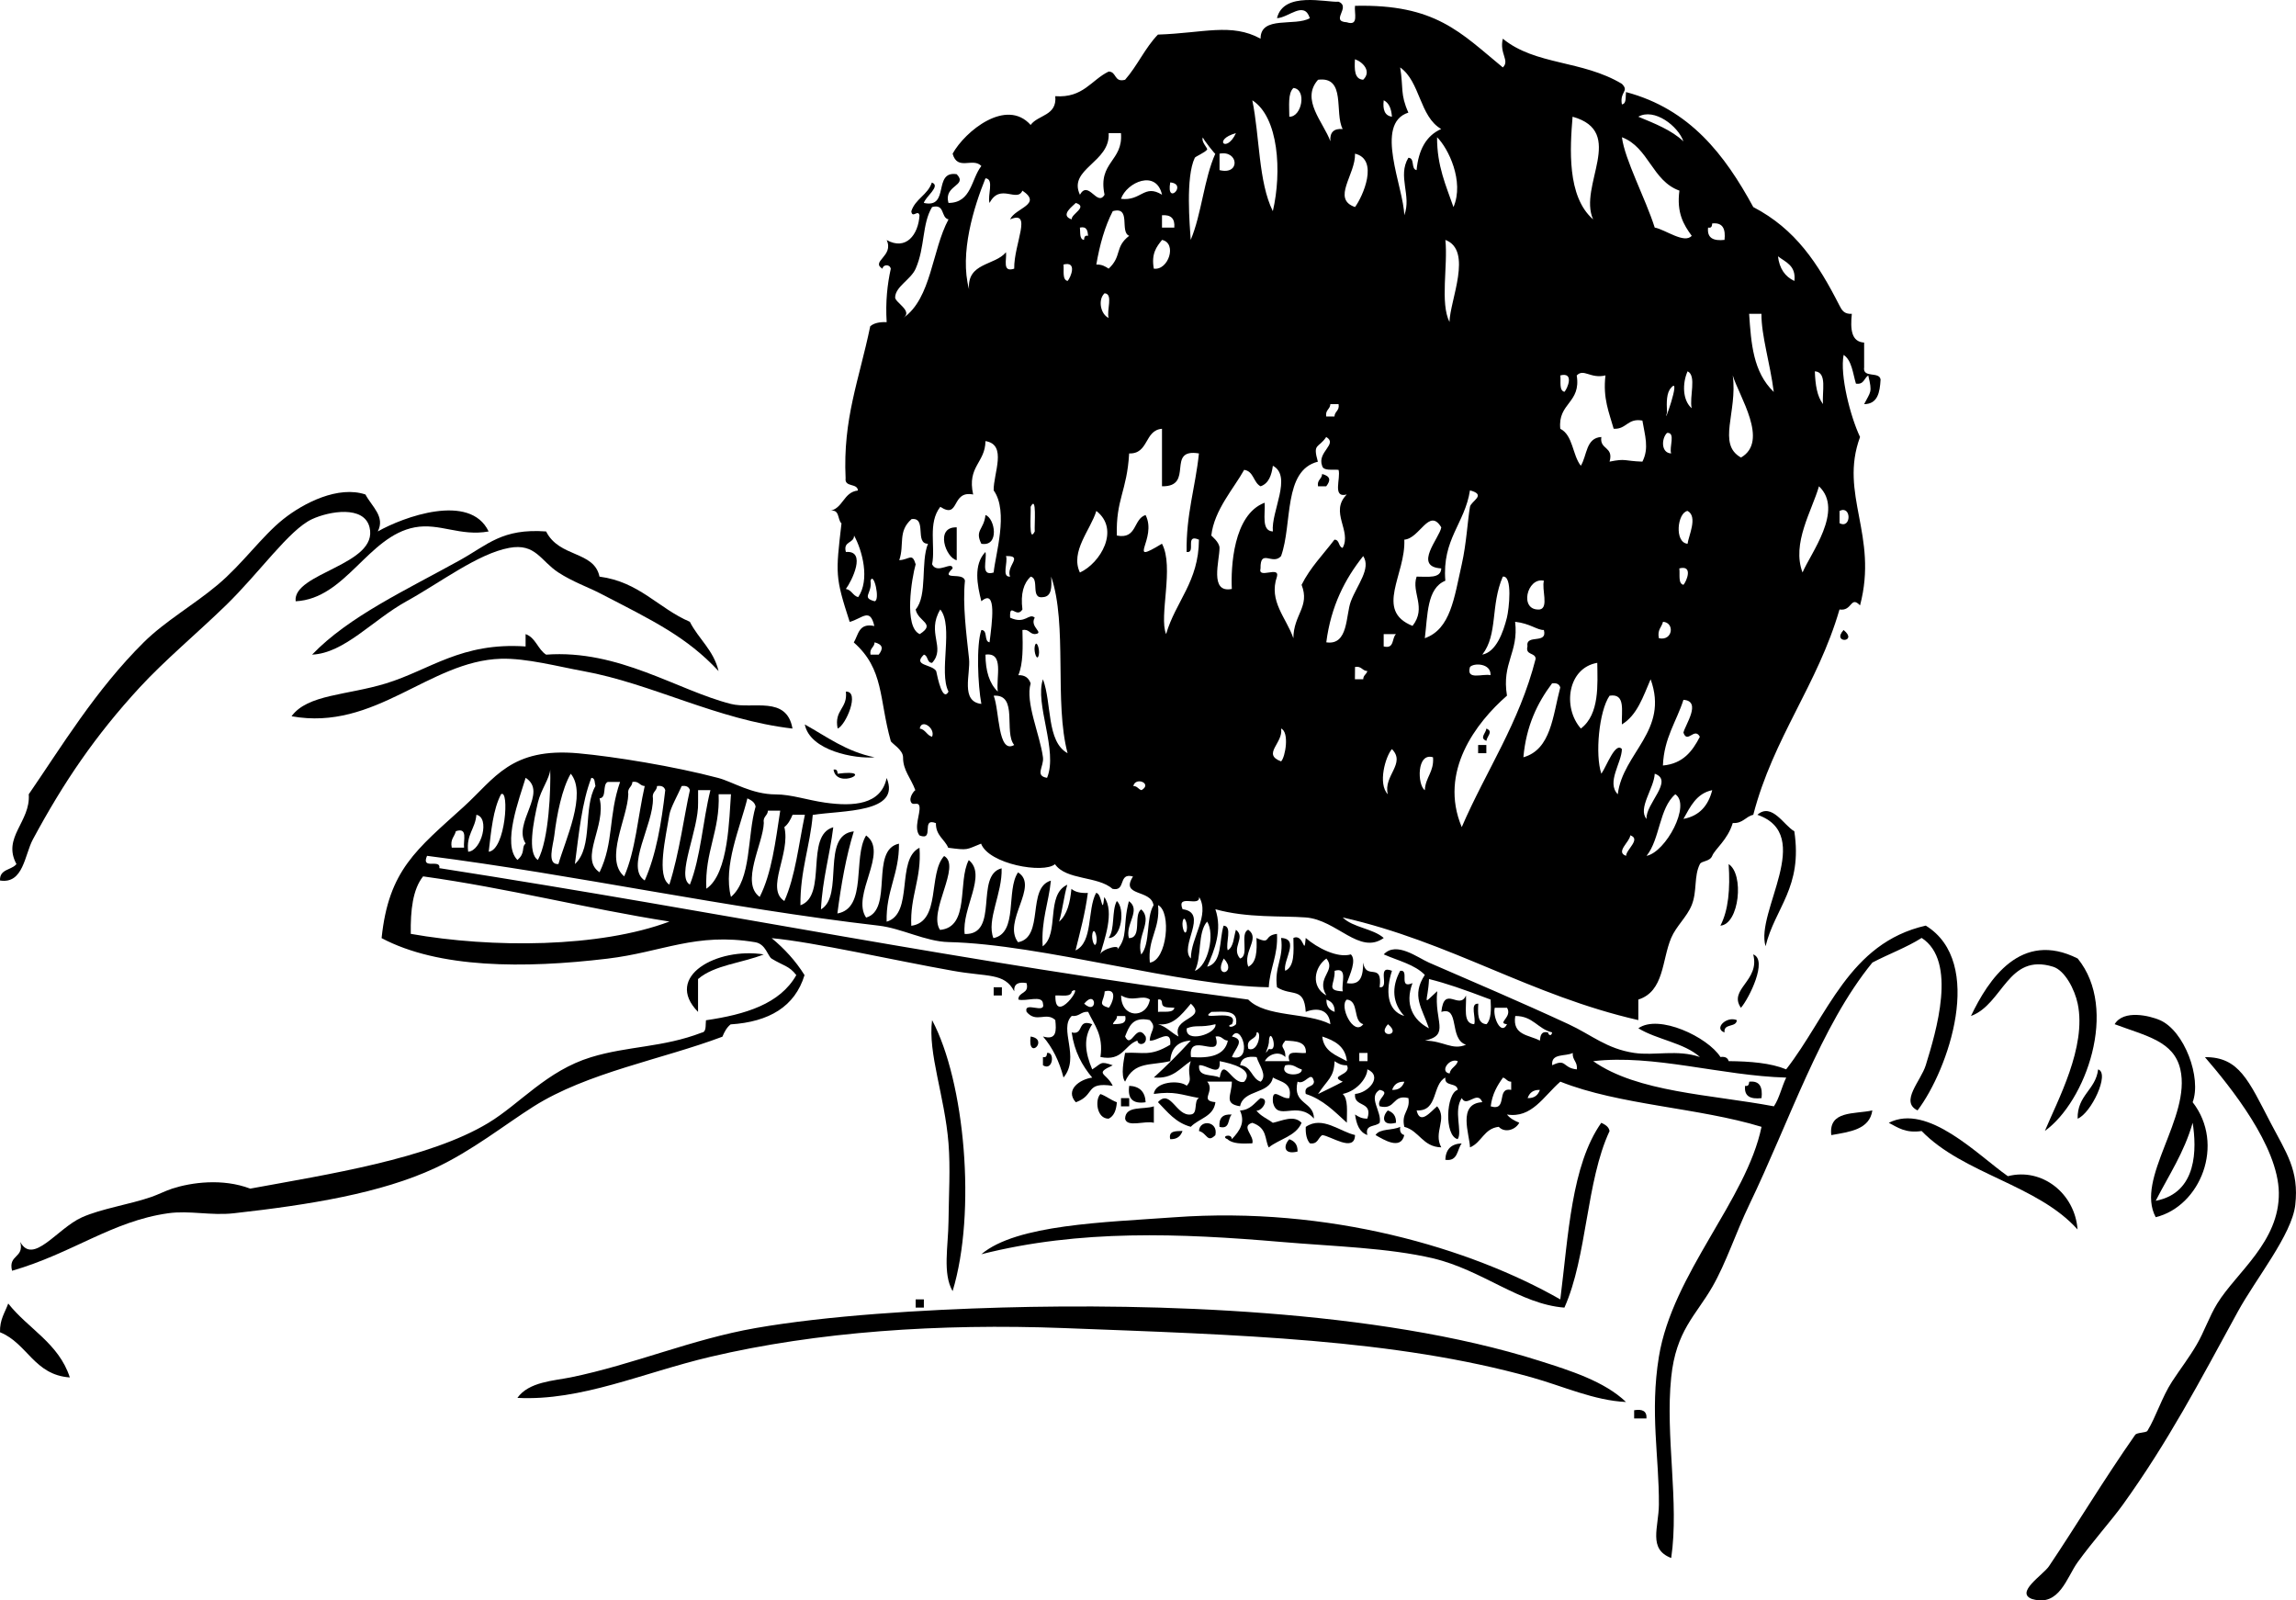
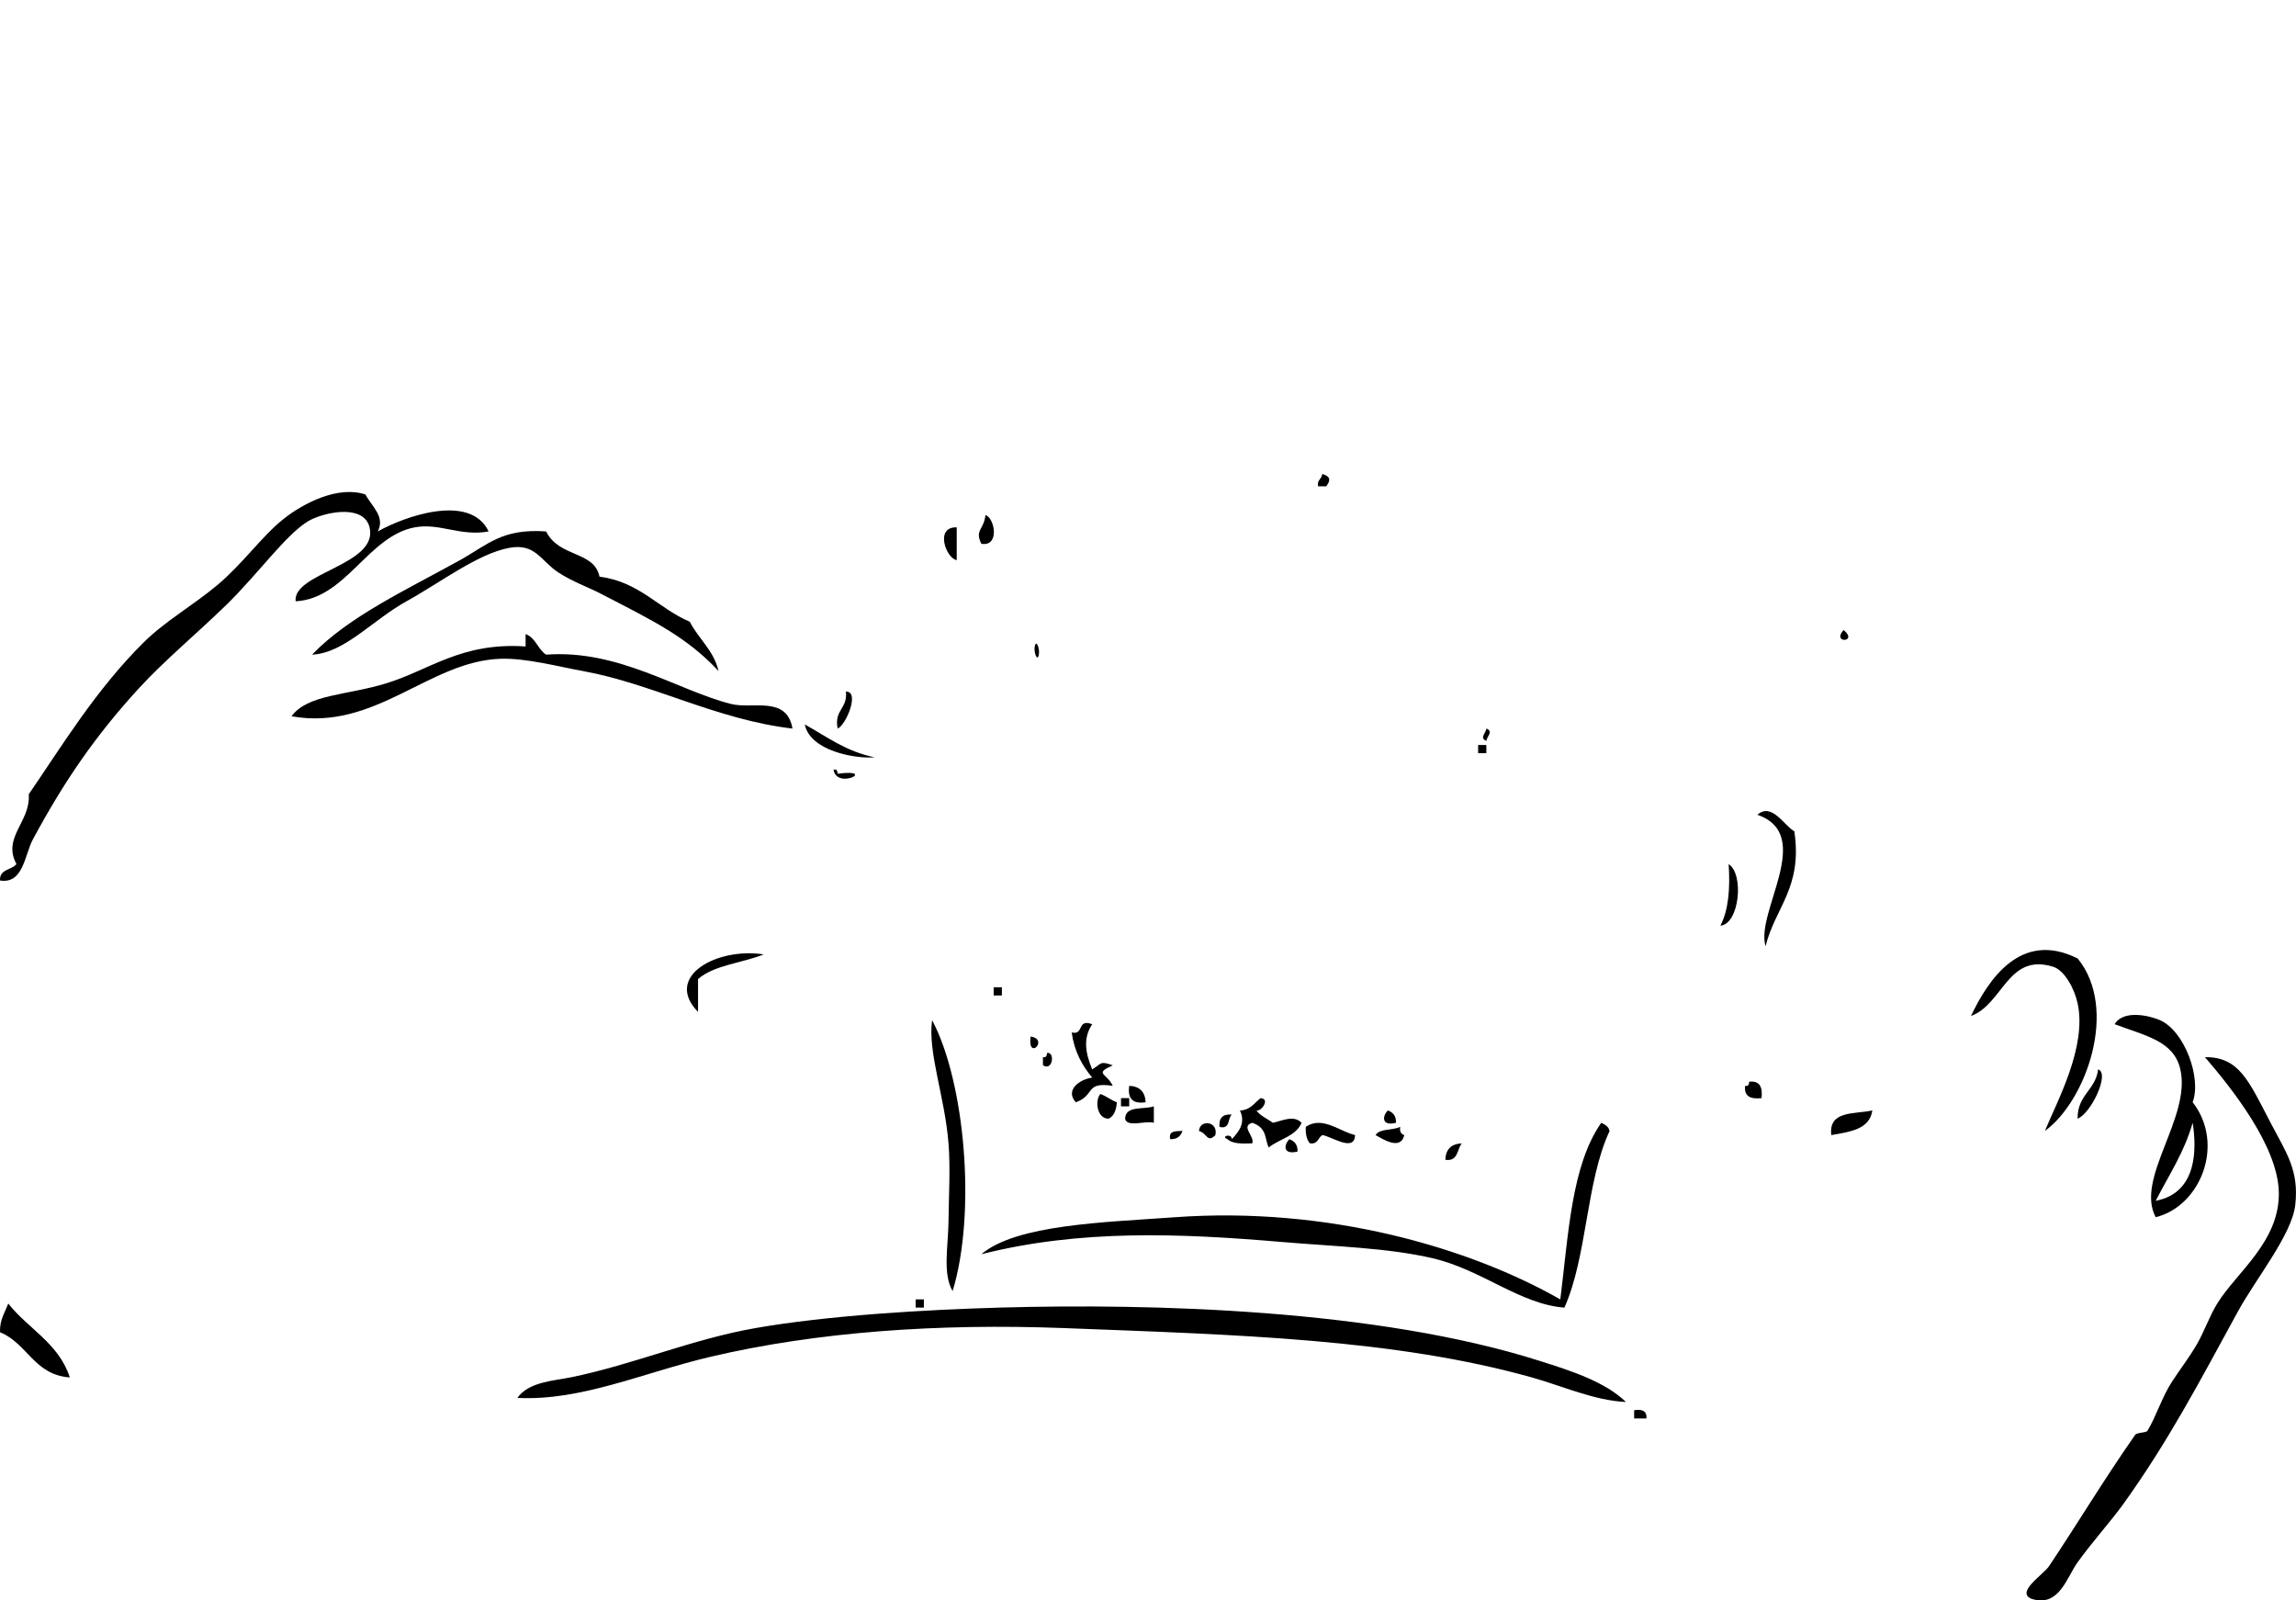
<svg xmlns="http://www.w3.org/2000/svg" enable-background="new 0 0 205.891 143.5" xml:space="preserve" version="1.1" y="0px" x="0px" viewBox="0 0 205.891 143.5">
  <g id="haircuting_xA0_Image" clip-rule="evenodd" fill-rule="evenodd">
    <path d="m118.56 42.499c0.765 0.206 0.779 0.574 0.368 1.104h-0.737c-0.1-0.594 0.35-0.633 0.37-1.104z" />
    <path d="m33.876 47.653c2.258-1.285 8.273-3.506 9.941 0-2.552 0.464-4.399-0.786-6.627-0.368-4.198 0.787-6.183 6.403-10.678 6.628-0.296-2.554 7.456-3.254 6.627-6.628-0.489-1.992-3.613-1.45-5.155-0.736-2.058 0.954-4.708 4.796-7.732 7.732-2.576 2.501-5.495 4.934-7.732 7.364-3.965 4.308-6.802 8.468-9.573 13.623-0.742 1.38-0.849 4.018-2.946 3.682-0.057-1.039 1.041-0.923 1.473-1.473-1.3-2.398 1.284-3.785 1.104-6.259 2.934-4.265 5.973-9.322 10.31-13.624 1.905-1.89 4.473-3.345 6.627-5.154 2.248-1.889 3.959-4.354 5.891-5.892 1.847-1.47 4.94-3.022 7.364-2.209 0.581 1.099 1.787 1.978 1.106 3.314z" />
-     <path d="m88.37 46.181c0.852 0.276 1.286 2.863-0.368 2.577-0.621-1.229 0.234-1.257 0.368-2.577z" />
+     <path d="m88.37 46.181c0.852 0.276 1.286 2.863-0.368 2.577-0.621-1.229 0.234-1.257 0.368-2.577" />
    <path d="m85.793 47.285v2.945c-0.98-0.193-1.979-3.011 0-2.945z" />
    <path d="m64.437 60.172c-2.843-3.056-5.856-4.509-10.678-6.995-0.999-0.516-2.41-1.015-3.682-1.841-1.611-1.049-2.042-2.651-4.418-2.21-2.809 0.522-6.132 3.086-9.205 4.787-3.061 1.693-5.56 4.652-8.469 4.786 3.289-3.424 8.437-5.794 13.255-8.469 2.504-1.39 3.788-2.865 7.732-2.577 1.178 2.362 4.306 1.726 4.787 4.051 3.58 0.47 5.268 2.833 8.101 4.05 0.786 1.545 2.13 2.534 2.577 4.418z" />
    <path d="m165.32 56.49c1.37 1.116-1.11 1.24 0 0z" />
    <path d="m47.132 56.858c0.91 0.317 1.089 1.365 1.841 1.841 6.516-0.479 11.755 3.194 16.569 4.419 1.958 0.498 5.001-0.776 5.523 2.209-6.795-0.791-12.587-4.033-18.778-5.155-2.203-0.398-5.076-1.17-7.364-1.104-6.439 0.186-11.271 6.515-18.778 5.155 1.428-1.968 4.963-1.871 8.468-2.945 3.95-1.211 6.747-3.706 12.519-3.314v-1.106z" />
    <path d="m92.789 57.963c0.14-0.7 0.469 0.235 0.368 0.736-0.14 0.701-0.469-0.234-0.368-0.736z" />
    <path d="m75.852 62.014c1.29-0.047 0.007 3.012-0.736 3.313-0.341-1.689 0.92-1.779 0.736-3.313z" />
    <path d="m133.29 65.327c0.655 0.27 0.054 0.67 0 1.104-0.65-0.269-0.05-0.668 0-1.104z" />
    <path d="m132.55 66.8h0.736v0.736h-0.736v-0.736z" />
    <path d="m74.747 69.009c0.313-0.067 0.348 0.144 0.369 0.368 3.596-0.471-0.087 1.484-0.369-0.368z" />
    <path d="m155.01 77.478c1.412 0.893 0.965 5.386-0.736 5.523 0.72-1.375 0.89-3.294 0.74-5.523z" />
-     <path d="m100.15 80.792c0.763 0.668 0.431 3.355-0.736 3.313 0.583-0.769 0.257-2.445 0.736-3.313z" />
    <path d="m183.37 101.41c1.125-2.716 3.765-7.522 2.945-11.414-0.27-1.285-1.15-2.986-2.209-3.314-4.066-1.26-4.477 3.358-7.363 4.419 1.555-3.262 4.477-7.723 9.572-5.155 3.71 4.544 0.72 12.832-2.95 15.464z" />
    <path d="m68.487 85.578c-1.928 0.772-4.449 0.951-5.891 2.209v2.946c-3.129-3.189 1.734-5.816 5.891-5.155z" />
-     <path d="m157.22 85.578c1.331 0.501-0.369 3.938-1.104 4.787-1.16-1.668 1.74-2.426 1.1-4.787z" />
    <path d="m89.106 88.523h0.737v0.736h-0.737v-0.736z" />
    <path d="m193.31 109.14c-1.864-3.467 3.199-8.938 2.209-13.255-0.58-2.533-3.053-2.986-5.891-4.05 0.803-1.338 3.164-0.753 4.051-0.368 2.22 0.962 3.758 5.199 2.945 7.363 2.94 3.78 0.69 9.33-3.31 10.31zm0-1.47c3.769-0.712 3.672-4.718 3.314-6.995-0.76 2.67-2.15 4.72-3.31 6.99z" />
    <path d="m83.583 91.47c2.933 5.489 3.994 17.222 1.841 24.301-0.913-1.586-0.392-3.988-0.368-6.259 0.024-2.355 0.178-4.759 0-6.996-0.338-4.236-1.864-8.097-1.473-11.04z" />
-     <path d="m155.75 91.47c-0.041 0.695-1.217 0.255-1.104 1.104-1-0.33 0.17-1.495 1.1-1.104z" />
    <path d="m97.943 91.838c-0.819 1.213-0.634 2.545 0 4.05 0.868-0.54 0.685-0.777 1.841-0.368-1.716 0.79-0.553 0.664 0 1.841-2.552-0.378-1.526 0.844-3.314 1.473-1.002-1.109 0.378-2.07 1.473-2.209-0.895-1.068-1.601-2.327-1.841-4.05 1.135 0.275 0.449-1.27 1.841-0.737z" />
    <path d="m92.42 92.942c1.688 0.246-0.295 2.229 0 0z" />
    <path d="m93.893 94.415c0.715-0.146 0.538 1.677-0.368 1.104v-0.736c0.313 0.068 0.348-0.143 0.368-0.368z" />
    <path d="m182.26 143.39c-1.634-0.561 0.953-2.174 1.474-2.945 2.398-3.562 4.887-7.718 7.731-11.783 0.168-0.239 0.984-0.172 1.104-0.368 0.757-1.229 1.306-3.034 2.209-4.418 0.764-1.168 1.514-2.121 2.209-3.313 0.67-1.146 1.137-2.54 1.842-3.683 1.727-2.802 5.586-5.534 5.523-9.941-0.061-4.183-4.327-9.477-6.628-12.15 3.062-0.026 3.914 2.092 5.892 5.892 1.382 2.656 2.566 4.236 2.209 7.363-0.306 2.666-3.521 6.587-5.155 9.573-3.497 6.395-6.236 11.639-10.31 17.306-1.006 1.398-2.676 3.256-4.051 5.155-0.98 1.36-1.64 4-4.04 3.31z" />
    <path d="m188.15 95.888c1.07 0.351-0.627 3.937-1.842 4.419-0.04-2.134 1.62-2.562 1.84-4.422z" />
    <path d="m156.86 96.992c0.97-0.11 1.208 0.51 1.104 1.473-0.963 0.104-1.583-0.134-1.473-1.104 0.31 0.068 0.34-0.144 0.37-0.369z" />
    <path d="m101.26 97.36c0.937 0.045 1.428 0.536 1.473 1.473-1.15 0.171-1.64-0.319-1.47-1.473z" />
    <path d="m98.68 98.097c0.545 0.191 0.928 0.545 1.473 0.736-0.051 0.687-0.242 1.231-0.736 1.474-1.086 0.01-1.245-1.708-0.734-2.213z" />
    <path d="m101.26 98.465v0.736h-0.736v-0.736h0.74z" />
    <path d="m103.47 99.201v1.474c-0.763-0.22-2.418 0.455-2.577-0.368 0.03-1.203 1.67-0.789 2.58-1.109z" />
    <path d="m124.45 99.57c0.453 0.16 0.756 0.471 0.736 1.104-1.28 0.33-1.26-0.56-0.74-1.1z" />
    <path d="m167.9 99.57c-0.252 1.711-2.012 1.914-3.682 2.209-0.26-2.224 2.07-1.86 3.68-2.21z" />
    <path d="m110.46 99.938c-0.394 0.343-0.114 1.357-1.104 1.104-0.07-0.8 0.3-1.169 1.1-1.102z" />
-     <path d="m186.31 110.25c-3.59-4.02-10.241-4.978-13.991-8.837-1.44 0.214-2.138-0.317-2.945-0.736 3.507-1.791 8.009 2.922 10.678 4.786 3.05-0.79 6.02 1.54 6.25 4.79z" />
    <path d="m108.99 101.78c-0.75 0.739-0.721-0.163-1.473-0.368 0.06-1.07 1.75-0.89 1.47 0.37z" />
    <path d="m121.51 101.78c-0.035 1.612-2.224 0.045-2.945 0-0.375 0.239-0.381 0.847-1.105 0.736-0.285-0.328-0.396-0.832-0.367-1.473 1.48-1.03 3.08 0.44 4.42 0.73z" />
    <path d="m143.6 100.68c0.328 0.163 0.658 0.323 0.736 0.736-2.111 4.515-2 11.255-4.05 15.832-3.977-0.302-7.378-3.382-11.782-4.418-4.033-0.949-8.821-1.063-13.623-1.473-9.045-0.771-18.031-1.139-26.879 1.104 3.157-2.674 11.045-2.858 17.305-3.314 13.869-1.009 26.56 2.771 34.611 7.364 0.73-5.77 0.99-12.01 3.67-15.83z" />
    <path d="m125.56 101.04c-0.061 0.428 0.08 0.655 0.367 0.736-0.316 1.409-1.916 0.372-2.577 0 0.37-0.61 1.56-0.4 2.21-0.74z" />
    <path d="m106.04 101.41c-0.16 0.452-0.471 0.756-1.104 0.736-0.17-0.79 0.52-0.71 1.1-0.74z" />
    <path d="m115.62 102.15c0.452 0.16 0.756 0.471 0.736 1.104-1.28 0.32-1.27-0.56-0.74-1.1z" />
    <path d="m131.08 102.52c-0.435 0.547-0.319 1.645-1.473 1.473 0.04-0.94 0.53-1.43 1.47-1.47z" />
    <path d="m82.111 116.51h0.736v0.736h-0.736v-0.74z" />
    <path d="m0.738 116.88c1.784 2.267 4.535 3.565 5.523 6.628-3.213-0.224-3.806-3.068-6.26-4.05-0.036-1.15 0.451-1.77 0.737-2.58z" />
    <path d="m145.81 125.71c-2.868-0.13-5.659-1.425-8.469-2.209-12.279-3.429-26.149-3.814-41.974-4.419-11.146-0.425-22.094 0.325-31.666 2.578-6.025 1.418-11.578 3.976-17.305 3.682 1.022-1.447 3.276-1.532 4.787-1.841 5.638-1.153 10.848-3.419 16.569-4.419 6.459-1.128 15.091-1.646 22.092-1.841 13.344-0.369 33.593 0.13 48.233 4.787 2.74 0.87 5.8 1.83 7.73 3.68z" />
    <path d="m146.54 126.45c0.739-0.125 1.152 0.075 1.105 0.736h-1.105v-0.74z" />
-     <path d="m82.847 18.197c2.363 0.521 0.771-2.911 2.946-2.577 1.025 1.069-1.208 0.955-0.736 2.577 2.076-0.011 2.024-2.148 2.945-3.313-0.764-0.801-2.142 0.476-2.577-1.104 1.113-2.013 4.813-5.027 6.996-2.577 0.671-0.925 2.383-0.809 2.209-2.578 2.51 0.178 3.215-1.448 4.787-2.209 0.731 0.005 0.468 1.005 1.473 0.736 1.094-1.238 1.796-2.868 2.945-4.05 4.1-0.134 6.588-1.066 9.205 0.368-0.015-2.102 3.1-1.074 4.418-1.841-0.51-1.604-1.902-0.037-2.945 0 0.582-2.435 4.41-1.396 5.523-1.474 1.154 0.473-0.802 1.753 0.736 1.842 1.107 0.371 0.652-0.82 0.736-1.474 7.232-0.169 9.455 2.4 13.256 5.523 0.649-0.616-0.328-1.233 0-2.577 2.923 2.399 7.109 1.907 10.678 4.05 0.69 0.702-0.219 0.666 0 1.841 0.432-0.06 0.311-0.671 0.367-1.104 5.725 1.518 8.861 5.622 11.414 10.31 3.803 1.985 5.8 5.044 7.732 8.837 0.217 0.425 0.43 0.777 1.105 0.736-0.14 1.367-0.057 2.511 1.104 2.578v2.209c-0.157 1.017 1.373 0.346 1.474 1.104-0.065 1.162-0.259 2.196-1.474 2.209 0.579-1.155 0.752-0.998 0.369-2.577-0.375 0.239-0.381 0.847-1.105 0.736-0.283-0.943-0.367-2.088-1.104-2.577-0.348 1.826 0.604 5.526 1.473 7.363-1.898 5.146 1.658 8.818 0 15.097-0.869-0.901-0.686 0.55-1.842 0.368-1.959 6.755-5.938 11.489-7.732 18.41-0.701 0.158-0.924 0.793-1.84 0.736-0.459 1.521-1.588 2.319-1.842 2.945-0.213 0.527-0.951 0.436-1.104 0.736-0.555 1.094-0.231 2.431-0.736 3.683-0.431 1.066-1.392 1.882-1.841 2.945-0.843 1.996-0.619 4.781-2.945 5.523v1.841c-9.693-2.212-16.803-7.008-26.511-9.205 0.925 0.916 2.7 0.98 3.682 1.841-2.178 1.554-4.207-1.632-6.995-1.841-2.179-0.164-5.246 0.063-8.102-0.736 0.637 1.879-0.059 3.603-0.736 5.154 1.373-0.346 1.059-2.378 1.474-3.682 0.813 0.046 0.156 1.562 0.368 2.209 0.547-0.312 0.533-1.186 0.736-1.841 0.919 0.702-0.459 1.599 0.368 2.577 0.874-0.23-0.058-2.267 0.736-2.577 1.098 0.769-0.489 1.937 0 3.313 0.749-0.354 0.796-1.414 0.736-2.577 1.374 0.626 0.583-0.218 1.841-0.368 0.107 1.948-0.639 3.043-0.736 4.786-7.813-0.104-20.3-3.86-28.719-4.05-2.051-0.046-4.198-1.234-6.26-1.473-13.736-1.588-27.174-4.559-40.502-6.26-0.572 1.309 1.25 0.223 1.104 1.104 26.144 4.082 46.36 8.341 72.536 11.783 1.581 1.609 5.256 1.126 7.364 2.209-0.115-1.381-1.232-1.495-2.209-1.104-0.133-2.286-1.255-1.359-2.578-2.21-0.256-1.852 0.625-2.566 0.369-4.418 1.71 0.075 0.141 2.029 0.367 2.945 0.852-0.376 0.762-1.692 0.736-2.945 0.972-0.438 0.95 1.771 1.105 0 1.032 0.896 2.85 1.83 4.05 1.473 0.526 0.521-0.081 1.788-0.368 2.577 1.34 0.235 1.447-0.762 1.473-1.841 0.24 1.647 1.766-0.124 1.473 2.209 0.977 0.118-0.344-2.062 1.105-1.473-0.557 1.704-0.498 3.576 1.104 4.051-1.057-1.139-1.172-2.562-0.367-4.051 0.882-0.146-0.205 1.678 1.104 1.104-0.72 1.911 0.053 3.32 1.473 4.051-0.604-1.815-1.605-2.91-0.367-4.787-0.904-0.938-2.408-1.274-3.683-1.841 1.123-1.208 3.05 0.302 4.05 0.736 3.918 1.704 8.172 3.51 12.52 5.523 2.066 0.957 3.404 2.205 5.891 2.577 1.826 0.272 3.853-0.331 5.892 0.368-1.419-1.28-3.847-1.553-5.522-2.577 1.832-1.297 6.216 0.78 7.363 2.577 0.428-0.06 0.655 0.081 0.736 0.368 1.945 0.019 3.764 0.165 5.155 0.736 3.712-4.756 5.618-11.319 12.519-12.887 5.346 3.294 2.035 12.913-0.736 16.569-1.609-0.778 0.304-2.645 0.736-4.051 0.92-2.988 2.853-9.332-0.368-11.414-1.351 0.858-2.971 1.447-4.419 2.209-4.659 5.701-7.421 14.203-11.045 21.724-1.199 2.488-2.068 5.207-3.314 7.364-1.482 2.569-3.25 3.913-3.682 8.101-0.547 5.291 0.736 11.201 0 16.201-2.095-0.797-1.119-2.737-1.104-4.787 0.031-4.268-0.817-8.24 0-13.255 1.216-7.468 7.855-14.068 9.204-20.619-5.641-1.724-12.777-1.951-18.041-4.051-1.521 1.327-2.562 3.305-4.787 2.946 0.27 0.344 0.67 0.558 1.105 0.736-0.336 0.639-1.291 0.951-1.842 0.368-1.325 0.146-1.528 1.417-2.577 1.841-0.028-1.138-1.163-3.926 1.104-4.051-0.45-1.122-1.405 0.539-1.841-0.368-0.771 1.115 0.081 3.036-0.368 3.683-1.215-0.286-1.049-4.105 0-4.419-0.041-0.695-1.217-0.255-1.104-1.104-1.21 0.632-0.626 3.056-2.577 2.946 0.304 1.367 1.289 0.079 1.841-0.369 0.956 1.153-0.374 2.315 0.368 3.683-1.674-0.045-1.956-1.48-3.314-1.841-0.295-1.277 0.549-1.416 0.369-2.578-1.469-0.363-1.109 1.101-2.578 0.736-0.352-0.686 1.104-1.23 0-1.473-1.089 0.646 0.213 1.962 0 2.946-0.344 0.393-1.357 0.114-1.104 1.104-0.728-0.255-0.981-0.982-1.104-1.841 0.296 0.194 0.598 0.384 1.104 0.368 0.525-1.63-1.245-0.964-1.104-2.21 1.234-0.102 2.512-1.597 1.104-2.209 0.007 0.663-0.826 1.914-2.209 2.209 0.507 0.475 0.364 1.6 0.368 2.578-1.099-0.988-2.104-2.069-3.682-2.578-0.203-0.816 0.703-0.524 0.736-1.104-0.242-1.103-0.787 0.353-1.473 0-0.484 2.079 1.459 1.731 1.473 3.314-1.501-1.681-3.287 0.327-3.683-1.474-0.112-1.503 0.769-0.196 1.474-0.368 0.301-1.405-0.784-1.425-1.474-1.841-0.308 1.533-2.638 1.044-2.945 2.577-1.509-0.226-0.737-1.011-0.736-2.209h-2.21c0.752 0.875-0.762 1.715 0.736 1.841-0.162 1.31-1.491 1.454-2.209 2.21-1.357-0.361-2.098-1.339-2.945-2.21 1.133-1.228 1.639 1.287 2.945 1.105 0.682-0.056 0.227-1.247 0.736-1.474-1.697-0.309-2.153-0.627-4.05-0.368 0.112-1.12 2.301-1.273 2.946-0.736 0.628-0.638-0.059-0.965 0.367-2.209-0.973 0.622-1.568 1.622-3.313 1.473 1.155-1.054 2.261-2.158 3.313-3.313-1.156 0.07-1.77 0.684-1.84 1.841-1.79 0.428-3.214 0-4.051 1.841-0.419-0.524-0.102-1.997 0-2.577 1.584-0.097 2.241 0.365 4.051-0.736 0.135-1.544-1.2-0.263-1.842-0.368 0.041-0.916 0.689-1.14 0-1.841-1.563-0.337-1.854 0.601-2.209 1.473 0.572 1.216 0.986-1.338 1.841 0 0.202 0.755-0.703 0.878-0.736 0.368-1.186 0.41-1.304 1.887-3.314 1.473 0.286-2.004-0.565-2.871-1.104-4.05-0.661-0.047-0.776 0.45-1.473 0.368-1.191 1.168 0.792 3.701-0.736 5.522-0.377-1.463-0.988-2.694-1.841-3.682 1.229 0.37 1.208-0.511 1.104-1.473-0.821-0.773-1.701 0.313-2.577-0.736-0.264-1 1.736 0.263 1.473-0.736-0.046-0.813-1.562-0.157-2.209-0.368 0.005-0.732 1.004-0.469 0.736-1.474-0.739-0.125-1.152 0.075-1.104 0.736-0.89-1.69-2.382-1.268-5.523-1.841-5.226-0.925-12.452-2.578-16.228-2.923 1.142 0.944 2.143 2.03 2.946 3.313-0.861 2.821-3.17 4.194-6.627 4.419-0.344 0.27-0.558 0.669-0.737 1.104-5.431 2.043-12.105 3.204-16.937 6.259-2.583 1.634-5.516 3.979-8.837 5.523-4.821 2.242-11.197 3.287-18.042 4.05-2.05 0.229-3.979-0.27-5.892 0-5.034 0.711-8.583 3.597-13.992 5.155-0.364-1.469 1.101-1.108 0.737-2.577 1.153 2.098 3.312-1.218 5.523-2.21 1.751-0.786 4.277-1.152 6.259-1.841 0.544-0.188 1.271-0.552 1.841-0.736 1.706-0.553 4.505-0.947 6.996 0 6.91-1.272 16.009-2.66 21.355-5.891 2.832-1.711 5.229-4.674 9.205-5.892 3.323-1.018 6.43-0.858 9.941-2.209 0.432-0.06 0.311-0.672 0.368-1.104 3.533-0.518 6.641-1.46 8.101-4.051-0.648-0.843-1.174-0.835-2.209-1.473-0.348-0.214-0.523-1.312-1.473-1.473-5.327-0.897-8.319 0.882-13.255 1.473-7.5 0.898-15.147 0.868-20.251-1.841 0.63-6.115 3.139-7.945 7.364-11.782 2.8-2.544 4.227-5.344 10.31-4.787 3.2 0.293 8.578 1.163 12.519 2.209 1.303 0.347 3 1.472 5.155 1.474 1.391 0.001 2.817 0.508 4.418 0.736 2.525 0.359 5.026 0.205 5.523-2.21 1.322 3.169-3.983 2.886-6.627 3.314-0.242 2.825-1.135 5.001-1.104 8.101 2.456-0.857 0.365-6.263 2.945-6.996-0.312 2.511-0.973 4.673-1.104 7.364 2.105-1.209-0.036-6.664 2.946-6.996-0.692 2.254-1.135 4.756-1.473 7.364 2.712-0.479 1.359-5.023 2.577-6.996 2.075 1.494-1.371 5.349 0 7.364 2.482-0.709 0.312-6.07 2.946-6.628 0.032 2.732-1.179 4.222-1.105 6.996 2.467-0.725 0.811-5.572 2.946-6.628 0.204 2.781-0.862 4.293-0.736 6.996 2.691-0.377 1.482-4.654 2.945-6.26 1.578 0.886-1.472 4.99-0.368 6.628 2.7-0.246 1.558-4.334 2.578-6.26 1.658 1.334-0.644 4.304-0.368 6.628 3.164 0.095 0.868-5.269 3.314-5.892 0.079 2.259-1.382 4.627-0.737 6.26 2.247-0.453 1.106-4.295 2.209-5.892 1.938 1.201-1.431 4.392 0 6.26 2.39-0.433 0.756-4.89 2.945-5.523-0.196 2.014-0.881 3.538-0.736 5.892 1.531-1.111 0.24-4.624 2.209-5.523-0.309 1.042-0.428 2.273-0.736 3.314 0.725-0.625 0.988-1.713 1.104-2.945 0.328 0.285 0.832 0.396 1.473 0.368-0.24 1.846-0.693 3.479-1.104 5.154 1.591-0.741 1.034-3.63 1.841-5.154 0.547-0.015 0.533 2.187 0.736 0.368 0.96 1.345-0.021 3.893-0.368 5.154 0.099-0.498 2.056-1.029 1.473-0.368 1.09-1.236 0.513-2.199 1.104-4.418 1.128 0.798-0.353 2.072 0 3.313 1.221-0.007 0.374-2.081 1.104-2.577 1.102 1.007-0.491 2.433 0 4.05 0.842-0.998 0.415-3.267 1.104-4.418-0.212-1.466-3.017-0.746-1.841-2.578-1.373-0.391-0.583 1.381-1.841 1.105-1.296-1.159-4.15-0.76-5.155-2.21-1.03 0.864-5.927 0-6.627-1.841-1.379 0.547-1.113 0.606-2.945 0.368-0.327-0.777-1.121-1.088-1.105-2.209-1.4-0.541-0.072 1.646-1.473 1.104-0.541-0.683 0.097-1.969 0-2.577-0.081-0.509-0.545-0.069-0.736-0.368-0.293-0.46 0.346-1.166 0.368-1.104-0.404-1.106-1.114-1.787-1.104-2.946 0.006-0.7-1.047-1.266-1.104-1.473-1.06-3.781-0.588-6.434-3.314-8.837 0.416-0.688 0.436-1.773 1.841-1.473-0.386-1.685-1.059-0.687-2.209-0.368-1.313-4.054-1.262-4.284-0.736-8.837-0.393-0.344-0.115-1.358-1.105-1.104 1.269-0.204 1.253-1.692 2.578-1.841-0.041-0.695-1.217-0.256-1.104-1.104-0.253-5.327 1.206-8.789 2.209-13.624 0.328-0.285 0.832-0.396 1.473-0.368-0.113-1.831 0.059-3.378 0.369-4.786-0.091-0.463-0.732-0.371-0.737 0-1.109-0.665 1.047-1.128 0.368-2.577 1.738 0.967 2.838-0.478 2.946-2.21-0.13-0.577-0.648 0.322-0.736-0.368 0.354-1.119 1.479-1.467 1.841-2.577 0.858 0.306-0.622 1.304-0.725 1.856zm25.403 64.436c-0.875 0.965-0.469 3.213-1.104 4.418 1.19-0.416 1.82-3.316 1.1-4.418zm13.99-75.482c0.768-0.733 0.012-1.572-0.736-1.841-0.05 0.914-0.06 1.788 0.74 1.841zm8.1 11.414c0.989-2.301-0.472-5.286-1.473-6.259-0.01 2.593 0.81 4.35 1.47 6.259zm-1.1-6.995c-1.95-1.119-1.879-4.259-3.682-5.523 0.306 1.867-0.012 2.38 0.736 4.05-3.106 0.994-0.416 6.706-0.369 9.205 0.683-1.762-0.632-3.494 0.369-5.154 0.607 0.006 0.205 1.021 0.736 1.104 0.17-1.783 0.84-3.076 2.2-3.682zm-9.94 1.105c-0.066-0.804 0.301-1.172 1.104-1.104-0.763-1.447 0.33-4.749-2.21-4.419-1.58 1.776 0.48 3.796 1.11 5.523zm-3.68-2.21c1.12 0.041 1.582-2.456 0.367-2.577-0.51 0.474-0.37 1.599-0.37 2.577zm-1.48 8.469c0.823-3.532 0.521-8.438-1.841-9.941 0.67 3.258 0.54 7.32 1.84 9.941zm10.68-8.469c-0.051-0.686-0.242-1.23-0.737-1.473-0.1 0.84 0.09 1.385 0.74 1.473zm26.14 2.21c-0.479-1.372-2.612-3.02-4.05-2.21 1.48 0.613 2.98 1.198 4.05 2.21zm-8.1 6.995c-1.355-3.004 3.013-7.854-1.841-9.205-0.23 2.803-0.52 7.16 1.84 9.205zm-46.021-2.209c0.767-1.361 1.553 1.118 2.209 0-0.62-2.951 1.683-2.981 1.473-5.522h-1.104c0.167 2.627-3.672 3.191-2.577 5.522zm13.991-5.523c-2.11 0.59-0.85 1.847 0 0zm-2.95 0.369c-0.228 0.366 0.445 0.989 0.367 1.104-0.171 0.258-1.049 0.622-1.104 0.736-0.843 1.742-0.449 6.095-0.369 7.364 0.983-2.331 1.186-5.443 2.209-7.732 0.09 0.2-1.17-1.364-1.11-1.472zm40.51 8.099c0.948 0.178 2.66 1.485 3.313 0.737-0.728-0.991-1.369-2.067-1.104-4.051-2.445-0.869-2.748-3.879-5.154-4.786 0.25 2.009 2.1 5.455 2.94 8.1zm-39.03-5.154c1.888 0.479 1.713-1.803 0-1.473v1.473zm12.15 3.313c0.703-0.946 2.166-4.261 0-4.786 0.06 1.879-2.13 4.054 0 4.786zm-34.613 7.365c-0.191-2.4 2.318-2.1 3.314-3.313 0.084 0.652-0.371 1.844 0.736 1.473-0.032-2.229 1.682-5.292-0.368-4.419 0.446-1.024 2.941-1.336 1.104-2.577-0.481 1.095-2.006-0.71-2.946 1.104-0.211-0.647 0.445-2.163-0.368-2.209-1.028 2.532-2.348 6.728-1.472 9.941zm13.623-8.101c1.831 0.224 2.072-1.362 3.682-0.368-0.51-2.298-3.16-1.124-3.68 0.368zm4.42-1.473c-0.39 2.137 1.6 0.154 0 0zm-8.837 3.314c-0.055-0.49 1.497-1.111 0.368-1.473-0.204 0.232-1.496 1.113-0.368 1.473zm-13.992 4.419c-0.434 0.986-1.814 1.601-1.841 2.577-0.013 0.457 1.625 1.227 0.736 1.841 2.529-1.766 2.549-6.042 4.05-8.837-0.709-0.149-0.291-1.427-1.473-1.104-0.914 1.508-0.62 3.582-1.472 5.523zm16.201-0.368c0.507-0.017 0.809 0.173 1.105 0.368 1.219-1.134 0.513-1.921 1.841-2.945-0.886-0.343 0.223-2.678-1.473-2.21-0.713 1.377-1.167 3.008-1.475 4.787zm5.888-3.315h1.104c0.067-0.803-0.301-1.171-1.104-1.104v1.104zm48.97 0c-0.11 0.971 0.511 1.209 1.474 1.105 0.104-0.963-0.135-1.584-1.105-1.474-0.02 0.226-0.05 0.438-0.37 0.369zm-55.963 1.106c0.021-0.225 0.055-0.437 0.368-0.368-0.042-0.449-0.11-0.872-0.736-0.737 0.057 0.433-0.064 1.045 0.368 1.105zm6.263 2.577c1.315 0.178 2.103-2.286 0.736-2.577-0.5 0.616-0.98 1.233-0.74 2.577zm26.51 4.786c0.039-1.938 2.121-6.424-0.368-7.363 0.24 2.336-0.49 5.639 0.37 7.363zm30.93-3.682c0.159-1.387-0.778-1.677-1.473-2.209 0.13 1.092 0.63 1.817 1.47 2.209zm-65.176 0c0.261-0.271 0.917-1.803-0.368-1.473 0.063 0.551-0.132 1.359 0.368 1.473zm3.683 3.314c-0.212-0.647 0.445-2.163-0.369-2.209-0.628 0.594-0.337 1.898 0.369 2.209zm59.643 6.628c-0.336-2.604-1.119-5.043-1.105-6.996h-1.104c0.18 2.678 0.36 5.215 2.2 6.996zm-17.67-1.473c0.408 2.494-1.713 2.46-1.473 4.786 1.146 0.572 1.083 2.354 1.841 3.314 0.567-0.906 0.443-2.503 1.841-2.578-0.178 1.16 1.131 0.834 0.736 2.21 1.502-0.305 1.268-0.057 2.945 0 0.622-1.213 0.219-2.354 0-3.683-1.346-0.242-1.412 0.797-2.576 0.736-0.4-1.44-0.982-2.7-0.736-4.786-1.34 0.328-1.95-0.649-2.57 0.001zm10.31 2.945c-0.228-0.999 0.468-2.922-0.368-3.313-0.48 1.07-0.46 2.601 0.37 3.313zm11.78-0.368c-0.114-1.113 0.409-2.863-0.736-2.945 0.04 1.196 0.2 2.265 0.74 2.945zm-23.19-1.104c0.261-0.272 0.917-1.803-0.368-1.473 0.06 0.551-0.13 1.359 0.37 1.473zm15.83 5.891c2.549-1.465-0.186-5.509-0.736-7.364 0.44 3.32-1.43 6.164 0.74 7.364zm-6.63-4.05c-0.477 1.655 1.338-3.371 0.368-2.209-0.42 0.434-0.42 1.301-0.37 2.209zm-30.56 0.368h0.736c0.021-0.471 0.472-0.51 0.368-1.104h-0.736c-0.02 0.47-0.47 0.509-0.37 1.104zm-14.73 11.414c1.114 2.071-0.295 6.503 0.368 8.101 0.857-2.947 2.926-4.684 2.945-8.469-1.309-0.572-0.222 1.251-1.104 1.104-0.055-3.367 0.794-5.833 1.104-8.836-3.007-0.498-0.363 3.002-3.313 2.945v-5.155c-1.59 0.129-1.17 2.267-2.945 2.21-0.197 3.415-1.197 4.092-1.104 7.363 1.832 0.359 1.457-1.488 2.577-1.841 1.09 2.144-1.83 4.573 1.46 2.578zm45.66-8.1c-0.201-0.535 0.43-1.903-0.368-1.842-0.5 0.47-0.57 1.804 0.37 1.842zm-31.67 0.737c-3.148 0.778-2.273 5.58-3.312 8.468-0.759 0.864-1.868-0.727-1.842 1.105-0.264 0.999 1.736-0.264 1.473 0.736-0.762 2.207 0.832 3.672 1.473 5.522 0.014-2.138 1.507-2.825 0.736-4.786 0.775-1.557 1.941-2.724 2.946-4.051 0.486 0.005 0.337 0.646 0.736 0.736 0.842-1.533-1.206-3.202 0.368-4.786-1.33 0.349-0.514-1.45-0.736-2.209-0.551-0.063-1.359 0.131-1.473-0.368-0.467-1.237 1.441-1.948 0.368-2.578-0.7 1.046-1.23 0.531-0.75 2.211zm-30.924 2.945c-2.004-0.396-1.176 2.259-2.946 1.104-1.143 1.465-0.413 3.552-0.736 5.155 0.469 0.939 1.804-0.342 1.841 0.368-1.193 1.159 0.959 0.275 1.104 1.104-0.219 2.146 0.127 4.735 0.368 6.995 0.146 1.363-0.792 3.839 1.104 4.051-0.314-1.69-0.468-5.265 0-6.628 0.608 0.006 0.206 1.021 0.736 1.104 0.207-1.714 0.686-4.905-0.736-3.682-0.364-1.432-0.734-3.278 0.368-4.419 0.164 0.696-0.5 2.22 0.736 1.842 0.139-1.569 1.373-5.448 0-7.364-0.03-1.507 1.245-4.107-0.736-4.419-0.015 1.95-1.664 2.263-1.103 4.789zm25.774-0.736c-0.648-0.333-0.608-1.355-1.473-1.473-0.92 1.663-2.689 3.598-2.945 5.891-0.002 0.02 0.731 0.578 0.736 1.104 0.01 1.13-0.939 4.09 1.104 3.683-0.095-1.896 0.116-6.677 2.945-7.732 0.063 1.042-0.316 2.526 0.736 2.577-0.181-1.765 1.766-4.955 0-5.891-0.12 0.858-0.37 1.586-1.1 1.841zm48.6 7.732c0.688-1.672 3.752-5.588 1.473-7.732-0.63 2.196-2.47 5.129-1.47 7.732zm-32.03 0.736c-1.665 0.667-1.581 3.083-1.841 5.154 2.316-0.825 2.625-3.593 3.313-6.627 0.419-1.848 0.528-3.97 0.736-5.155 0.091-0.515 1.54-1.07 0-1.473-0.46 2.975-2.51 4.367-2.21 8.101zm-36.821-4.419c-0.044-0.612 0.201-3.335-0.368-2.209 0.043 0.613-0.202 3.335 0.368 2.209zm4.05 3.683c1.826-0.832 3.632-3.845 1.473-5.523-0.501 1.678-2.367 3.642-1.473 5.523zm54.491-2.578c0.082-0.689 0.949-2.439 0-2.945-0.92 0.153-1.2 2.838 0 2.945zm13.63-1.841c1.074 0.541 1.074-1.646 0-1.104v1.104zm-84.322 3.313c0.921-0.046 1.152-0.702 1.473 0.369-0.354 1.229-1.08 5.642 0.368 6.259 1.491-0.955-0.155-1.099-0.368-2.209 1.078-1.254 0.428-4.236 1.104-5.892-1.229 0.003-0.059-2.396-1.473-2.209-1.262 1.109-0.614 2.283-1.104 3.682zm45.292-1.84c0.143 3.122-2.703 6.354 0.736 7.732 1.293-1.643-0.133-3.004 0.369-4.418 0.976-0.006 2.168 0.204 2.209-0.736-2.579-0.145-0.119-2.778 0-3.683-1.09-1.815-1.92 1.006-3.32 1.105zm-50.078 4.419c0.525 0.088 0.621 0.606 1.104 0.736 1.07-1.565 0.371-4.188-0.368-5.523-0.005 0.732-1.005 0.469-0.736 1.473 1.898-0.163 0.523 2.625 0 3.314zm14.728-1.105c-0.403-0.939 1.257-1.895-0.368-1.842 0.201 0.535-0.431 1.904 0.368 1.842zm28.35 5.891c2.008 0.306 1.735-2.445 2.209-3.682 0.567-1.482 1.835-2.939 1.104-4.051-1.63 2.047-2.89 4.472-3.31 7.733zm32.03-5.155c0.261-0.272 0.917-1.803-0.368-1.473 0.07 0.552-0.13 1.359 0.37 1.473zm-72.531 1.473c0.526-0.064-0.08-2.724-0.368-1.841 0.186 1.157-0.868 1.504 0.368 1.841zm17.305 13.623c-1.216-4.552 0.006-11.543-1.473-15.832 0.054 0.913 0.069 1.786-0.736 1.841-1.16 0.178-0.275-1.688-1.104-1.841-0.632 0.595-0.915 1.54-0.736 2.945-0.539 0.854-1.167-0.72-1.104 0.736 1.387 0.646 1.677-0.47 2.209 0-0.505 0.839 0.949 1.384 0 1.473-0.471-0.021-0.51-0.472-1.104-0.368 0.037 1.51 0.072 3.019-0.368 4.051 0.633-0.021 0.944 0.283 1.104 0.736-0.5 1.699 0.835 4.589 1.104 6.627 0.109 0.825-0.766 1.662 0.368 1.841 1.007-2.431-1.133-6.665-0.368-8.836 0.806 2.139 0.303 5.587 2.208 6.627zm37.186-8.837c1.25-0.24 1.879-2.004 2.209-3.313 0.188-0.745 0.531-3.815-0.367-3.682-1.12 2.59-0.42 5.178-1.84 6.995zm5.16-4.05c0.824-0.158 0.15-1.814 0.369-2.577-1.53-0.35-2.26 2.733-0.37 2.577zm-54.128 5.523c0.132 0.641 0.586 2.804 1.105 1.842-0.901-1.741 0.48-5.863-0.737-7.364-1.272 2.114 0.521 3.413-0.736 4.786-0.486-0.004-0.336-0.645-0.736-0.736-1.052 1.016 0.72 0.84 1.104 1.472zm51.178 2.21c-2.758 2.409-6.137 6.814-4.05 11.782 2.181-5.062 5.16-9.322 6.628-15.097-0.033-0.58-0.939-0.288-0.736-1.104-0.182-1.163 1.826-0.137 1.473-1.473-0.605 0.018-1.231-0.588-2.578-0.736 0.33 2.772-1.22 3.676-0.73 6.628zm13.63-5.155c1.255 0.277 1.437-1.406 0.368-1.473-0.12 0.498-0.53 0.703-0.37 1.473zm-24.68 0.736c0.99 0.254 0.712-0.761 1.104-1.104h-1.104v1.104zm-46.019 0.736h0.736c0.412-0.53 0.397-0.898-0.368-1.104-0.02 0.47-0.472 0.509-0.368 1.104zm11.414 3.315c-0.172-1.301 0.602-3.548-1.105-3.314 0.006 1.466 0.353 2.593 1.105 3.314zm42.345-2.21c-0.378 1.237 1.146 0.573 1.841 0.737 0.06-1.073-1.49-1.119-1.84-0.737zm9.94 5.523c1.704-1.288 1.493-4.004 1.473-5.892-2.65 0.45-3.14 3.995-1.47 5.892zm-20.25-4.418h0.736c-0.001-0.37 0.299-0.438 0.368-0.737-0.471-0.02-0.51-0.472-1.104-0.368-0.01 0.368-0.01 0.737-0.01 1.105zm23.93 4.05c-0.051-1.178 0.362-2.817-1.105-2.577-0.953 1.385-1.31 5.309-0.736 6.995 0.467-0.658 1.254-2.891 1.842-2.209-0.016 1.231-1.41 2.984-0.369 4.051 0.452-3.725 4.614-5.692 2.945-10.31-0.67 1.544-1.2 3.218-2.58 4.05zm-8.84 2.945c2.499-0.692 2.643-3.74 3.314-6.259-0.082-0.287-0.309-0.429-0.736-0.368-1.31 1.744-2.32 3.807-2.57 6.627zm-45.652-1.104c-0.961-1.126 0.4-4.572-1.841-4.418 0.528 1.322 0.354 5.277 1.841 4.418zm58.172 1.841c1.799-0.164 2.646-1.28 3.313-2.577-0.49-0.902-1.111 0.664-1.473-0.368 0.122-0.646 1.689-2.833 0-2.945-0.62 1.949-1.74 3.407-1.84 5.89zm-65.537-2.578c0.323-0.758-0.955-1.653-1.104-0.736 0.525 0.088 0.621 0.607 1.104 0.736zm31.297 2.209c0.388-0.383 0.76-2.629 0-2.945 0.22 1.303-1.75 2.291 0 2.945zm9.57 2.947c-0.422-1.668 1.65-2.744 0.369-4.051-0.58 0.662-1.28 3.107-0.37 4.051zm3.32-0.368c0.056-1.172 0.834-1.62 0.736-2.946-1.48-0.467-1.41 2.488-0.74 2.946zm-79.534 1.104c-0.397 1.696-0.968 4.562 0 5.154 1.002-1.826 1.159-6.444 1.104-8.101-0.049 0.781-0.839 1.813-1.104 2.947zm1.473 2.945c-0.106 0.894-0.704 2.654 0.368 2.577 0.597-2.117 2.589-6.304 1.105-8.101-0.782 1.317-1.256 3.697-1.473 5.524zm97.941-1.472c-0.098-1.352 2.485-3.445 0.736-4.051-0.06 1.309-1.54 3.104-0.74 4.051zm-101.25 3.681c0.759-0.649 0.322-1.14 0.736-1.473-1.193-1.829 2.053-4.561 0-5.892-0.548 1.83-2.143 5.973-0.736 7.365zm5.154 0.369c1.668-1.544 0.706-5.023 1.841-6.995-0.083-0.286-0.01-0.727-0.368-0.737-0.856 2.212-1.118 5.019-1.473 7.732zm2.209-5.891c0.643 2.453-1.853 5.384 0 6.627 1.297-2.69 0.777-5.049 1.841-8.101h-1.105c-0.51 0.227-0.055 1.418-0.736 1.474zm2.578-0.368c-0.057 2.103-2.173 5.828-0.368 7.363 1.018-2.296 1.23-5.396 1.841-8.1-0.471-0.021-0.51-0.473-1.104-0.369-0.021 0.472-0.473 0.511-0.369 1.106zm46.023-0.368c1.006-0.594-0.539-1.236-0.736-0.368 0.38-0.003 0.44 0.297 0.74 0.368zm-43.814 0.736c0.068 2.337-2.508 6.207-0.736 7.363 1.02-2.294 1.498-5.129 1.841-8.1-0.081-0.287-0.308-0.429-0.736-0.368-0.021 0.471-0.473 0.51-0.369 1.105zm1.473 1.473c-0.331 2.043-1.173 5.552 0 6.259 0.89-2.771 1.348-6.312 1.841-8.468-0.082-0.287-0.309-0.429-0.736-0.368-0.339 0.783-1.004 1.951-1.105 2.577zm2.577-1.105c0.077 2.438-2.016 6.65-0.736 7.363 0.977-2.46 1.154-5.719 1.841-8.468h-1.104c-0.001 0.369-0.001 0.737-0.001 1.105zm88.364 1.473c1.448-0.27 2.228-1.209 2.577-2.577-1.42 0.295-1.96 1.477-2.58 2.577zm-107.14 2.945c1.516-0.163 1.869-5.687 1.104-5.154-0.716 1.369-0.884 3.287-1.104 5.154zm19.515 3.315c2.023-1.336 2.048-6.483 2.209-8.469h-1.105c0.133 3.324-1.258 5.123-1.104 8.469zm84.317-2.947c1.735-0.349 3.993-4.584 2.577-5.522-1.46 1.245-1.37 4.031-2.58 5.522zm-82.108 3.683c1.859-1.578 1.439-5.434 2.209-8.101-0.078-0.413-0.409-0.573-0.736-0.736-0.641 2.598-2.203 6.078-1.473 8.837zm2.945-6.628c-0.061 1.865-2.118 5.374-0.368 6.628 1.075-2.116 1.416-4.967 1.841-7.732h-1.105c-0.02 0.47-0.471 0.509-0.368 1.104zm-26.51 2.577c1.201-0.079 1.97-3.068 0.736-3.313-0.093 1.256-0.931 1.768-0.736 3.313zm28.352-2.209c0.586 2.397-1.725 5.513 0 6.628 0.987-2.204 1.287-5.096 1.841-7.732h-1.104c-0.18 0.434-0.394 0.835-0.737 1.104zm-29.825 1.841h1.104c-0.084-0.652 0.371-1.844-0.736-1.473-0.116 0.498-0.524 0.703-0.368 1.473zm105.31 0.736c-0.007-0.551 1.368-1.506 0.369-1.841 0 0.551-1.37 1.506-0.37 1.841zm-107.88 1.841c-0.926 1.161-1.138 3.035-1.104 5.155 7.255 1.289 16.932 1.253 23.196-1.104-7.532-1.183-14.443-2.986-22.092-4.051zm68.113 2.946c2.389 0.315-0.359 3.352 0.736 4.418-0.008-1.859 1.729-3.904 0.736-5.522 0.11 0.976-2.07-0.345-1.48 1.104zm-2.94 4.786c1.537-0.199 1.957-4.545 0.736-5.154 0.2 2.174-0.95 2.981-0.74 5.154zm3.31-2.945c0.1-0.502-0.229-1.438-0.369-0.736-0.1 0.501 0.23 1.437 0.37 0.736zm-8.098 1.105c0.101-0.501-0.228-1.438-0.368-0.736-0.101 0.5 0.227 1.437 0.368 0.736zm11.418 1.472c-1.01 1.868 1.28 1.371 0 0zm9.2 3.314c-0.989-1.614 0.929-2.188 0-3.313-1.09 0.771-1.43 2.533 0 3.313zm1.47-0.368c-0.163-0.695 0.501-2.219-0.736-1.841 0.07 1.201-0.86 1.772 0.74 1.841zm8.47 0c-0.294 2.701 1.192 3.901-1.104 4.419 1.683 0.015 2.435 0.895 3.682 0.368-1.557-0.52-0.523-3.483-2.209-2.945 0.254-2.466 1.619-0.105 2.209-1.474 0.062 1.042-0.316 2.526 0.736 2.578 0.201-0.535-0.43-1.903 0.368-1.841-0.054 0.913-0.068 1.786 0.736 1.841 0.425-0.436 0.417-1.302 0.368-2.209-2.547-0.964-3.963-1.45-5.523-1.842-0.1 2.144-0.71 2.414 0.72 1.105zm-34.241 0.368c-0.082 2.774 2.66-1.147 1.473-0.368-0.068 0.546-0.89 0.337-1.473 0.368zm4.788 1.105c0.26-0.272 0.917-1.803-0.369-1.474-0.046 0.922-0.703 1.154 0.369 1.474zm3.683-0.736c-0.709-0.488-1.481 0.27-2.577-0.369-0.01 2.054 2.27 2.124 2.58 0.369zm-5.893 0.368c1.24 1.118 1.116-1.361 0 0zm6.623 0.736c0.551-0.063 1.359 0.131 1.473-0.368-0.434-0.058-1.045 0.062-1.104-0.368-0.021-0.225-0.055-0.437-0.368-0.368v1.104zm15.84 0c0.02-0.634-0.284-0.944-0.736-1.104-0.02 0.633 0.28 0.943 0.74 1.104zm2.57 1.105c-0.965-0.263-0.354-2.103-1.473-2.209-0.74 0.542 0.6 3.356 1.47 2.209zm-18.41 0c0.766 0.216 1.19 0.773 1.842 1.104-0.639-1.764 2.613-1.531 1.104-2.945-0.91 1.084-1.65 2.009-2.94 1.841zm31.3 0c-0.949-0.089 0.506-0.634 0-1.473h-1.104c-0.2 0.854 0.59 2.537 1.1 1.473zm-26.51-1.105c-1.364 0.919 2.597-0.423 1.841 1.104-0.565 0.144-0.054 0.441 0.368 0 0.21-1.318-1.09-1.119-2.21-1.104zm-8.835 1.105c0.578-0.035 1.276 0.049 1.104-0.736h-0.736c0 0.369-0.296 0.437-0.365 0.736zm39.395 0.736c-1.297-0.299-1.709-1.483-3.314-1.473-0.281 1.755 1.256 1.689 2.209 2.209 0.043-0.449 0.111-0.872 0.737-0.736-0.01 0.204 0.29 0.418 0.36 0zm-32.77-0.368c-0.197 1.38 2.697 0.52 2.576-0.368-1.39 0.344-1.73 0.02-2.58 0.368zm18.04-0.368c-1.11 1.24 1.37 1.116 0 0zm-13.99 2.945c1.96 0.516 0.821-3.208 0-1.841 1.27 0.269 0.25 1.108 0 1.841zm1.48-0.736c0.897 0.354 1.22-1.654 0.736-1.473-0.01 0.732-1.01 0.468-0.74 1.473zm-5.16 0.736c1.729 0.134 3.04-0.151 3.314-1.473-0.471-0.021-0.51-0.472-1.105-0.368 0.71 2.239-2.52-0.572-2.2 1.841zm7-0.736c0.916 0.348 0.107-2.107 0-0.736 0.03 0.601-0.62 1.601 0 0.736zm6.99 1.104c-0.139-1.334-1.1-1.847-2.209-2.209 0.13 1.347 1.26 1.685 2.21 2.209zm-5.52-0.368c-0.551-0.584-1.506-0.271-1.841 0.368h2.21c-0.371-1.107 0.82-0.652 1.473-0.736 0.053-1.035-0.902-1.062-1.842-1.104-0.61 0.731 0.03 0.467 0 1.472zm6.63 0.368h0.736v-0.736h-0.736v0.736zm17.3 0.369c1.304-0.645 0.905 0.245 2.209 0.368 0.082-0.696-0.415-0.812-0.368-1.473-0.64 0.34-1.97-0.013-1.84 1.105zm-29.82-0.369c0.135 1.544-1.199 0.263-1.842 0.368-0.135 1.117 1.2 0.765 1.842 1.104 0.34-1.976 1.16 0.729 2.209 0.368 0.91-1.098-1.1-1.625-2.21-1.84zm3.68 1.841c0.606-0.572-0.126-1.435-0.368-2.209-0.839-0.103-1.384 0.089-1.473 0.736 1.03 0.07 1.01 1.202 1.84 1.473zm46.02 2.209c0.494-0.732 0.701-1.752 1.104-2.577-5.849-0.167-11.881-2.109-17.306-1.473 3.97 2.799 10.53 2.982 16.21 4.05zm-40.87-1.104c0.739-0.365 1.491-0.718 2.21-1.104-1.347-0.579 0.855-0.55 0.368-1.473-0.507 0.016-0.809-0.173-1.104-0.368-0.05 1.486-0.63 1.63-1.48 2.945zm11.79-1.841c0.088-0.525 0.605-0.621 0.736-1.104-0.76-0.324-1.66 0.954-0.74 1.104zm-13.26-0.368c-0.497-0.115-0.703-0.524-1.473-0.368-0.59 1.025 1.59 1.018 1.47 0.368zm16.94 3.313c1.587 0.482 0.457-1.753 1.842-1.473v-0.736c-0.37 0.002-0.438-0.298-0.736-0.368-0.51 0.709-0.97 1.481-1.1 2.577zm-8.84-1.472c0.633 0.021 0.943-0.283 1.104-0.736-0.63-0.02-0.94 0.282-1.1 0.736zm12.15 0.736c0.633 0.021 0.943-0.283 1.104-0.736-0.63-0.02-0.94 0.284-1.1 0.736z" />
    <path d="m72.169 64.959c1.976 1.093 3.707 2.43 6.259 2.945-1.754 0.154-5.792-0.584-6.259-2.945z" />
    <path d="m157.59 73.06c1.298-1.154 2.417 1.003 3.313 1.473 0.763 5.059-1.737 6.854-2.577 10.31-0.94-3.055 4.47-9.98-0.73-11.783z" />
    <path d="m110.09 102.15c-0.703-0.256 0.397-0.573 0.368 0 0.728-0.768 1.227-1.5 0.736-2.577 0.94-0.042 1.288-0.676 1.841-1.105 0.901 0.041 0.078 1.218-0.368 1.105 0.362 0.497 0.982 0.735 1.473 1.104 0.838-0.179 1.882-0.73 2.577 0-0.509 1.208-1.99 1.445-2.945 2.209-0.378-0.731-0.105-1.742-1.473-2.209-1.079 0.312 0.221 1.185 0 1.841-0.91 0.04-1.78 0.05-2.22-0.37z" />
  </g>
</svg>